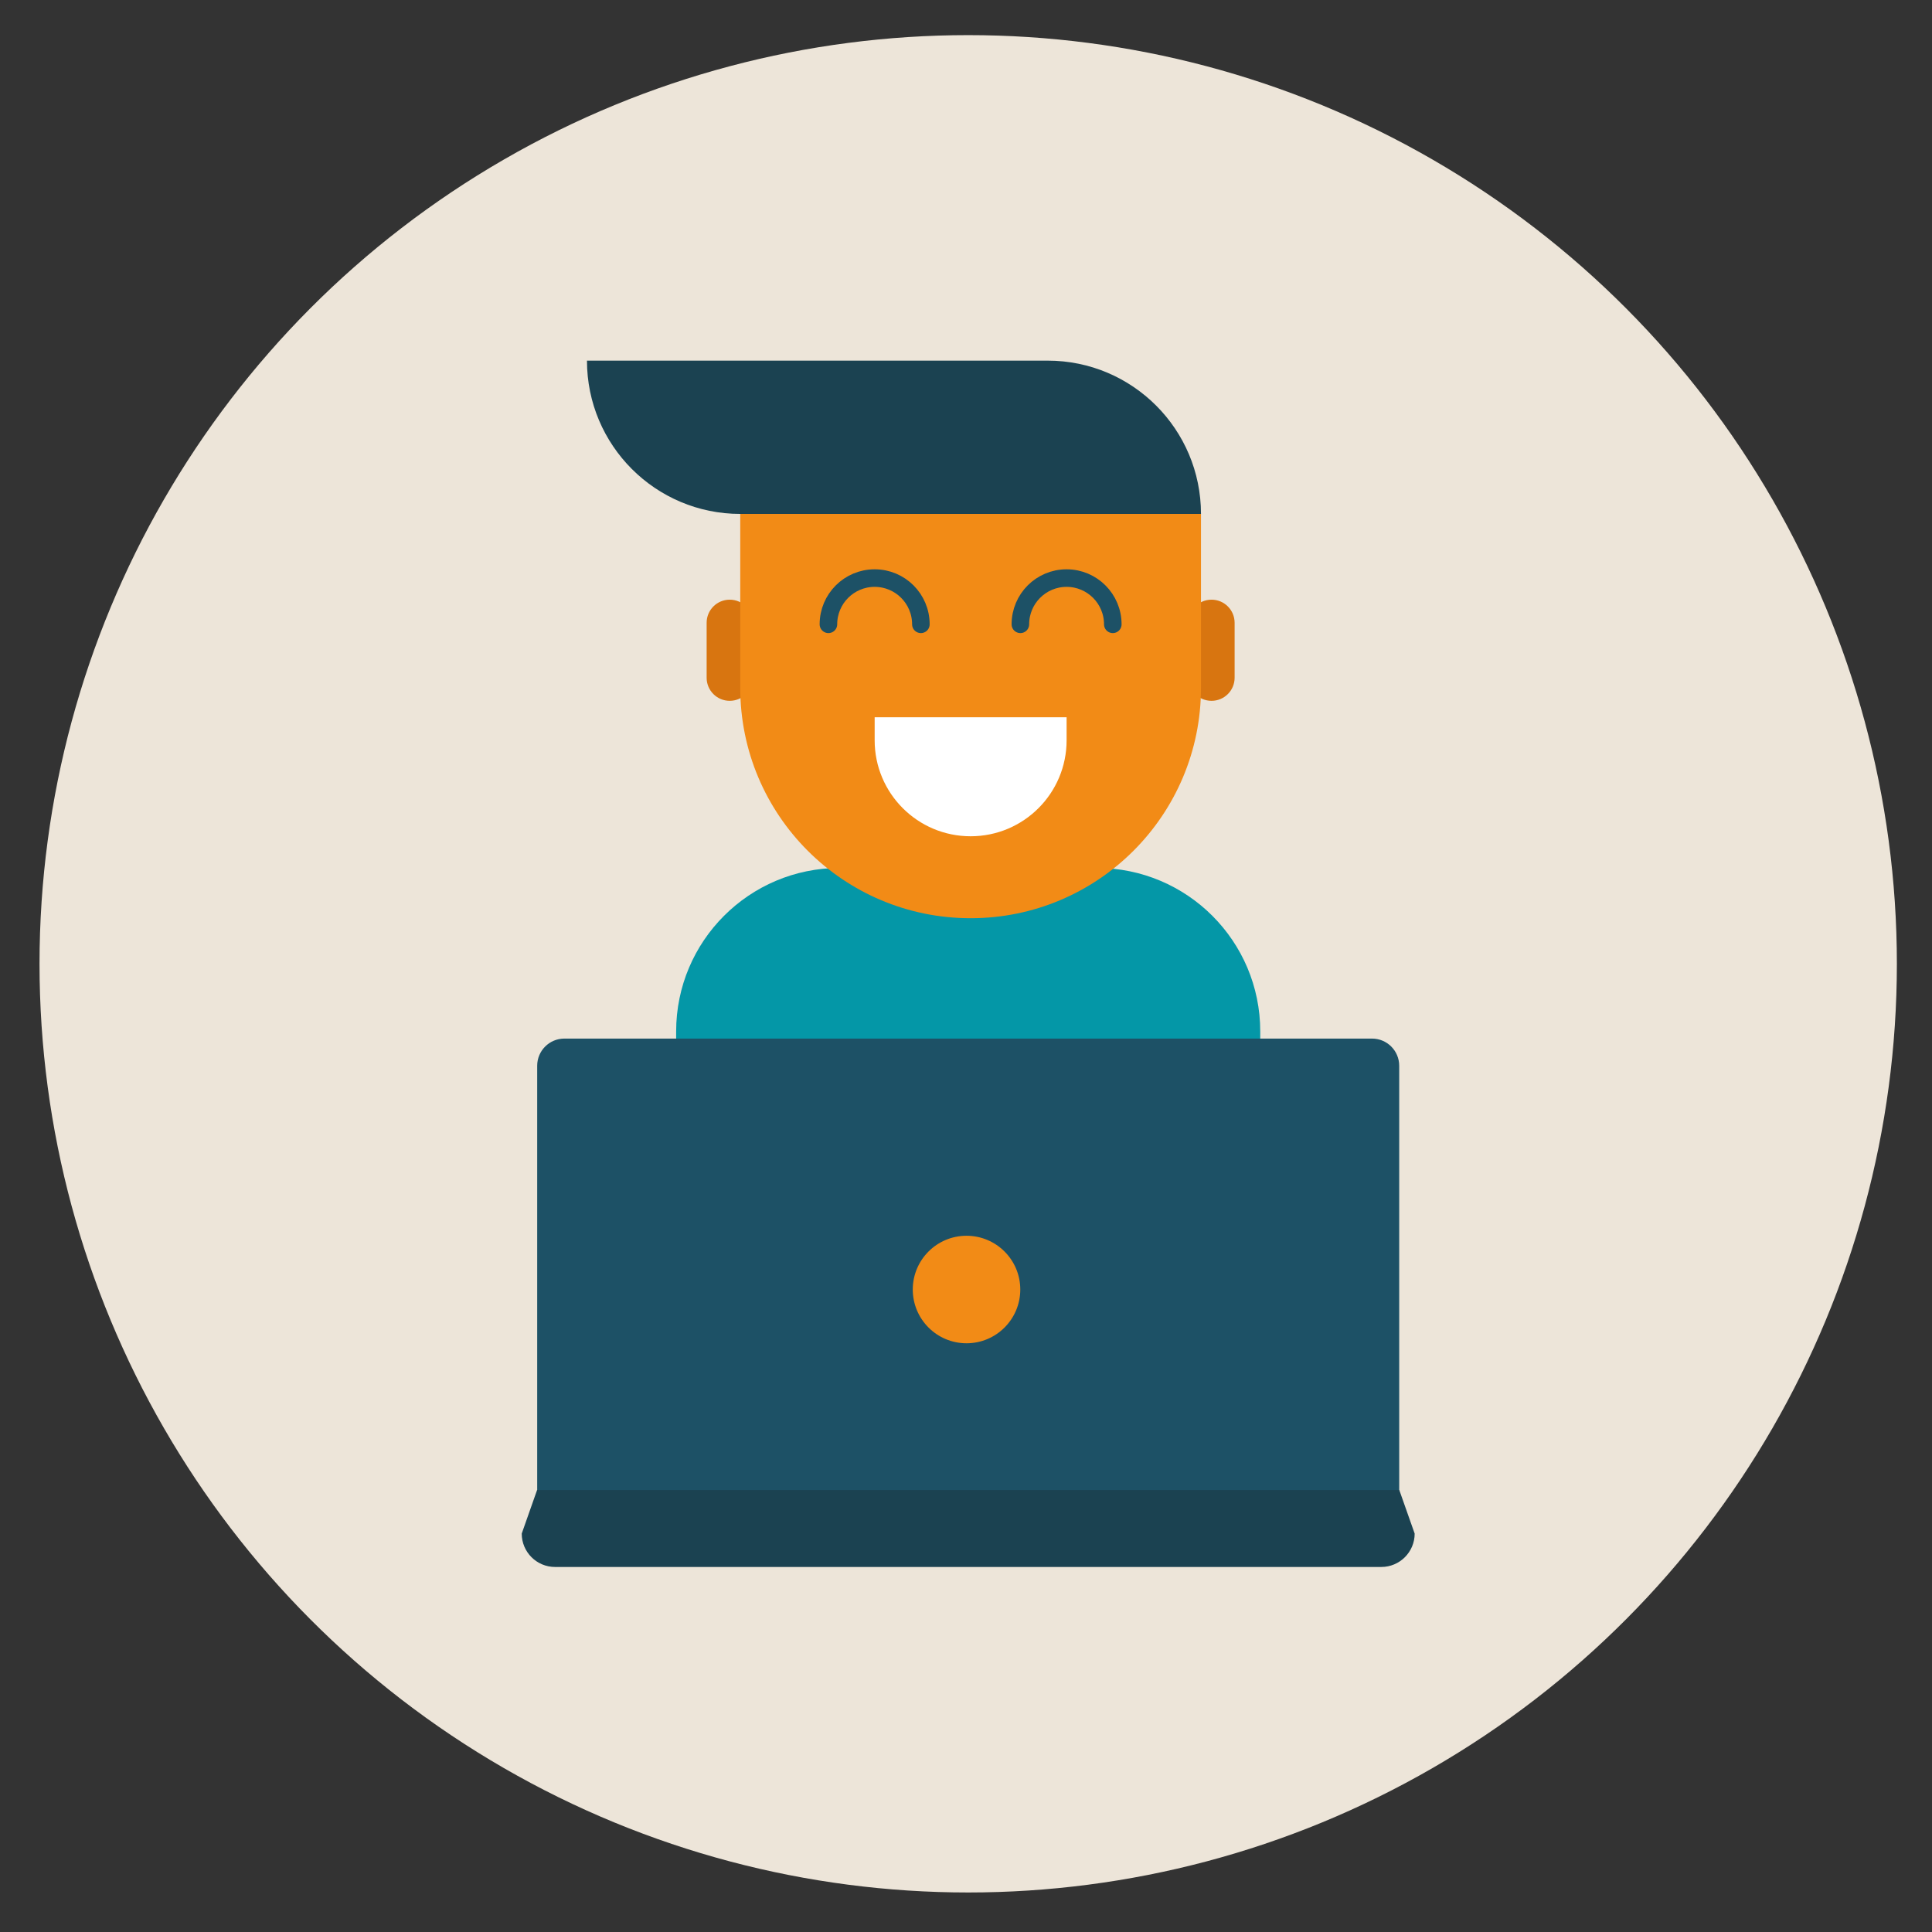
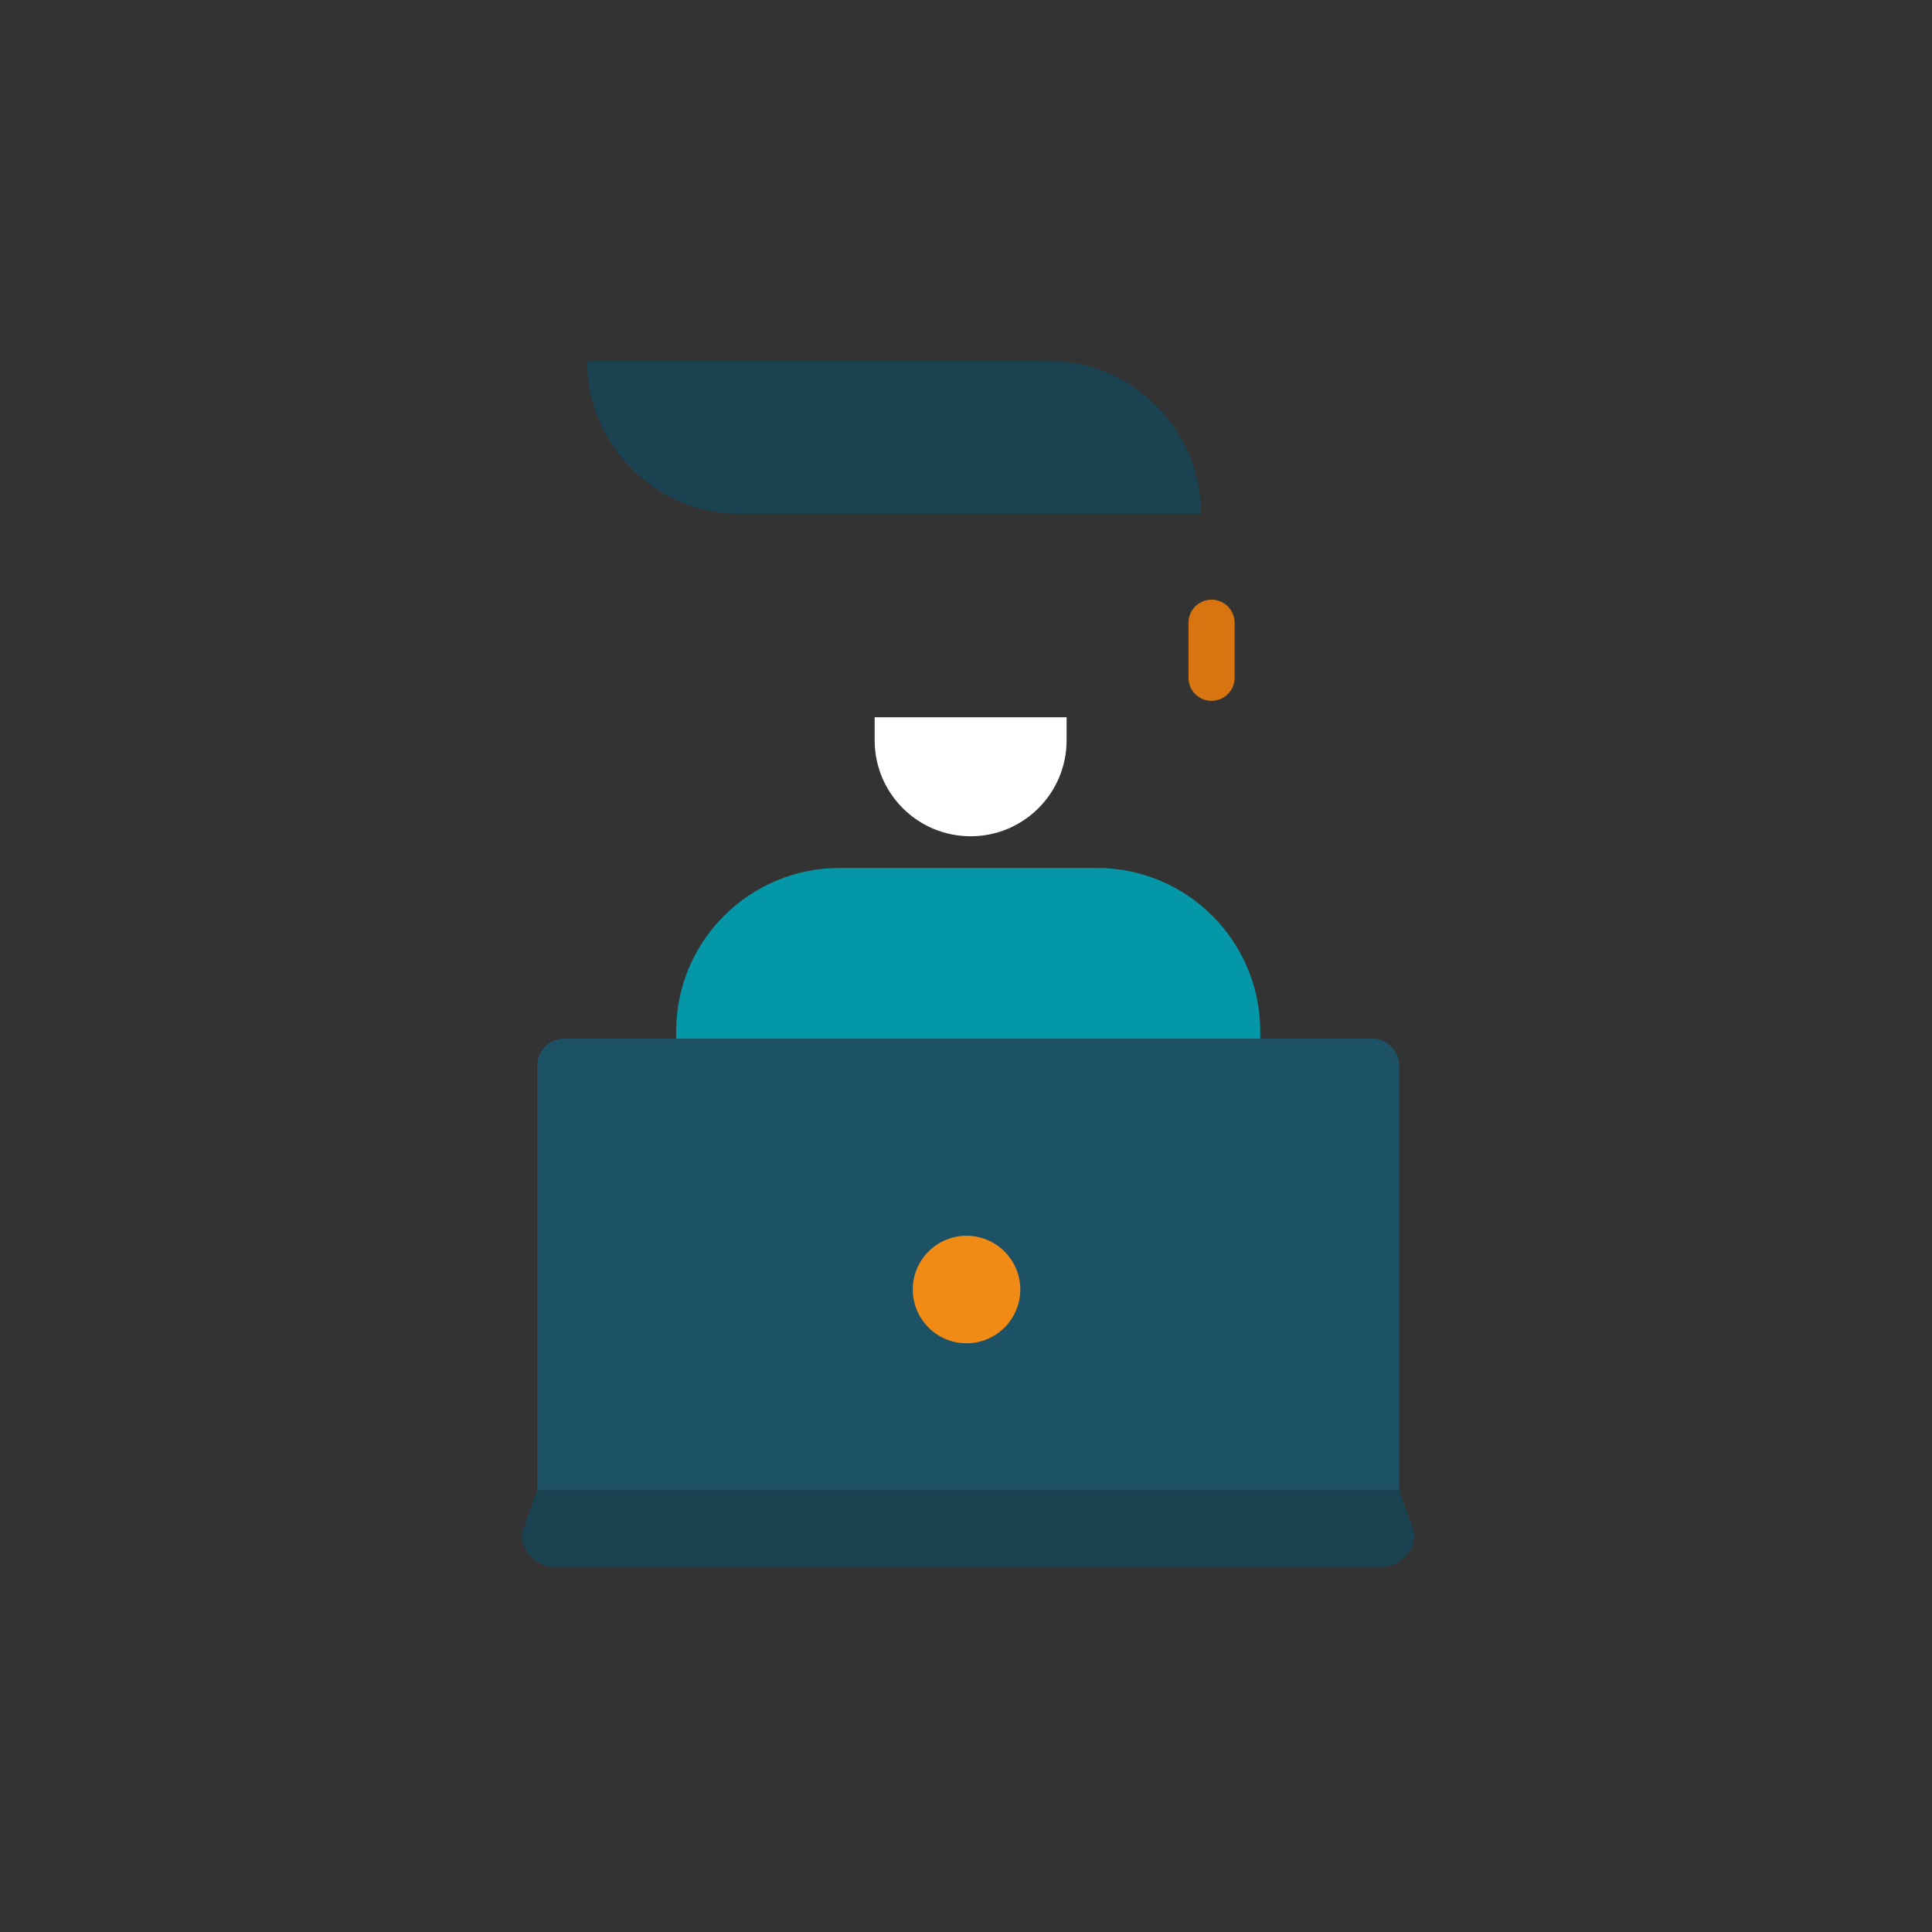
<svg xmlns="http://www.w3.org/2000/svg" version="1.1" id="Layer_1" x="0px" y="0px" width="220px" height="220px" viewBox="0 0 220 220" enable-background="new 0 0 220 220" xml:space="preserve">
  <rect x="0" y="0" width="220" height="220" fill="#333333" stroke="none" />
-   <circle fill="#EDE5D9" cx="110.25" cy="109.75" r="105.75" />
  <g>
    <path fill="#0497A7" d="M143.506,127.432c0,10.278-8.33,18.611-18.608,18.611H95.602c-10.278,0-18.608-8.333-18.608-18.611v-9.984   c0-10.279,8.33-18.612,18.608-18.612h29.296c10.278,0,18.608,8.333,18.608,18.612V127.432z" />
    <path fill="#1D5166" d="M156.236,118.265H64.266c-1.71,0-3.095,1.386-3.095,3.095v14.705v23.291v13.925   c0,1.709,1.384,3.096,3.097,3.096h91.97c1.707,0,3.092-1.386,3.092-3.096v-14.704v-23.29V121.36   C159.329,119.651,157.946,118.265,156.236,118.265z" />
    <circle fill="#F28B16" cx="110.06" cy="146.84" r="6.121" />
    <path fill="#1B4251" d="M159.339,169.67h-47.981h-2.217H61.158l-1.748,4.963c0,2.099,1.7,3.801,3.799,3.801h44.811h4.457h44.814   c2.096,0,3.799-1.702,3.799-3.801L159.339,169.67z" />
    <g>
-       <path fill="#D87510" d="M80.466,77.176c0,1.452,1.175,2.628,2.628,2.628l0,0c1.453,0,2.628-1.176,2.628-2.628v-6.261    c0-1.451-1.175-2.629-2.628-2.629l0,0c-1.453,0-2.628,1.178-2.628,2.629V77.176z" />
      <path fill="#D87510" d="M135.331,77.176c0,1.452,1.177,2.628,2.629,2.628l0,0c1.45,0,2.628-1.176,2.628-2.628v-6.261    c0-1.451-1.178-2.629-2.628-2.629l0,0c-1.452,0-2.629,1.178-2.629,2.629V77.176z" />
-       <path fill="#F28B16" d="M84.293,58.521v19.806c0,14.489,11.748,26.232,26.234,26.232c14.487,0,26.231-11.743,26.231-26.232V58.521    H84.293z" />
      <path fill="#FFFFFF" d="M99.599,81.673V84.3c0,6.036,4.89,10.927,10.928,10.927c6.034,0,10.928-4.891,10.928-10.927v-2.627H99.599    z" />
      <path fill="#1B4251" d="M136.758,58.521c0-9.64-7.813-17.455-17.455-17.455H66.839c0,9.641,7.816,17.455,17.454,17.455H136.758z" />
-       <path fill="none" stroke="#1D5166" stroke-width="2" stroke-linecap="round" stroke-linejoin="round" stroke-miterlimit="10" d="    M94.334,71.091c0-2.907,2.358-5.264,5.265-5.264c2.909,0,5.263,2.357,5.263,5.264" />
-       <path fill="none" stroke="#1D5166" stroke-width="2" stroke-linecap="round" stroke-linejoin="round" stroke-miterlimit="10" d="    M116.192,71.091c0-2.907,2.354-5.264,5.263-5.264c2.906,0,5.261,2.357,5.261,5.264" />
    </g>
  </g>
</svg>